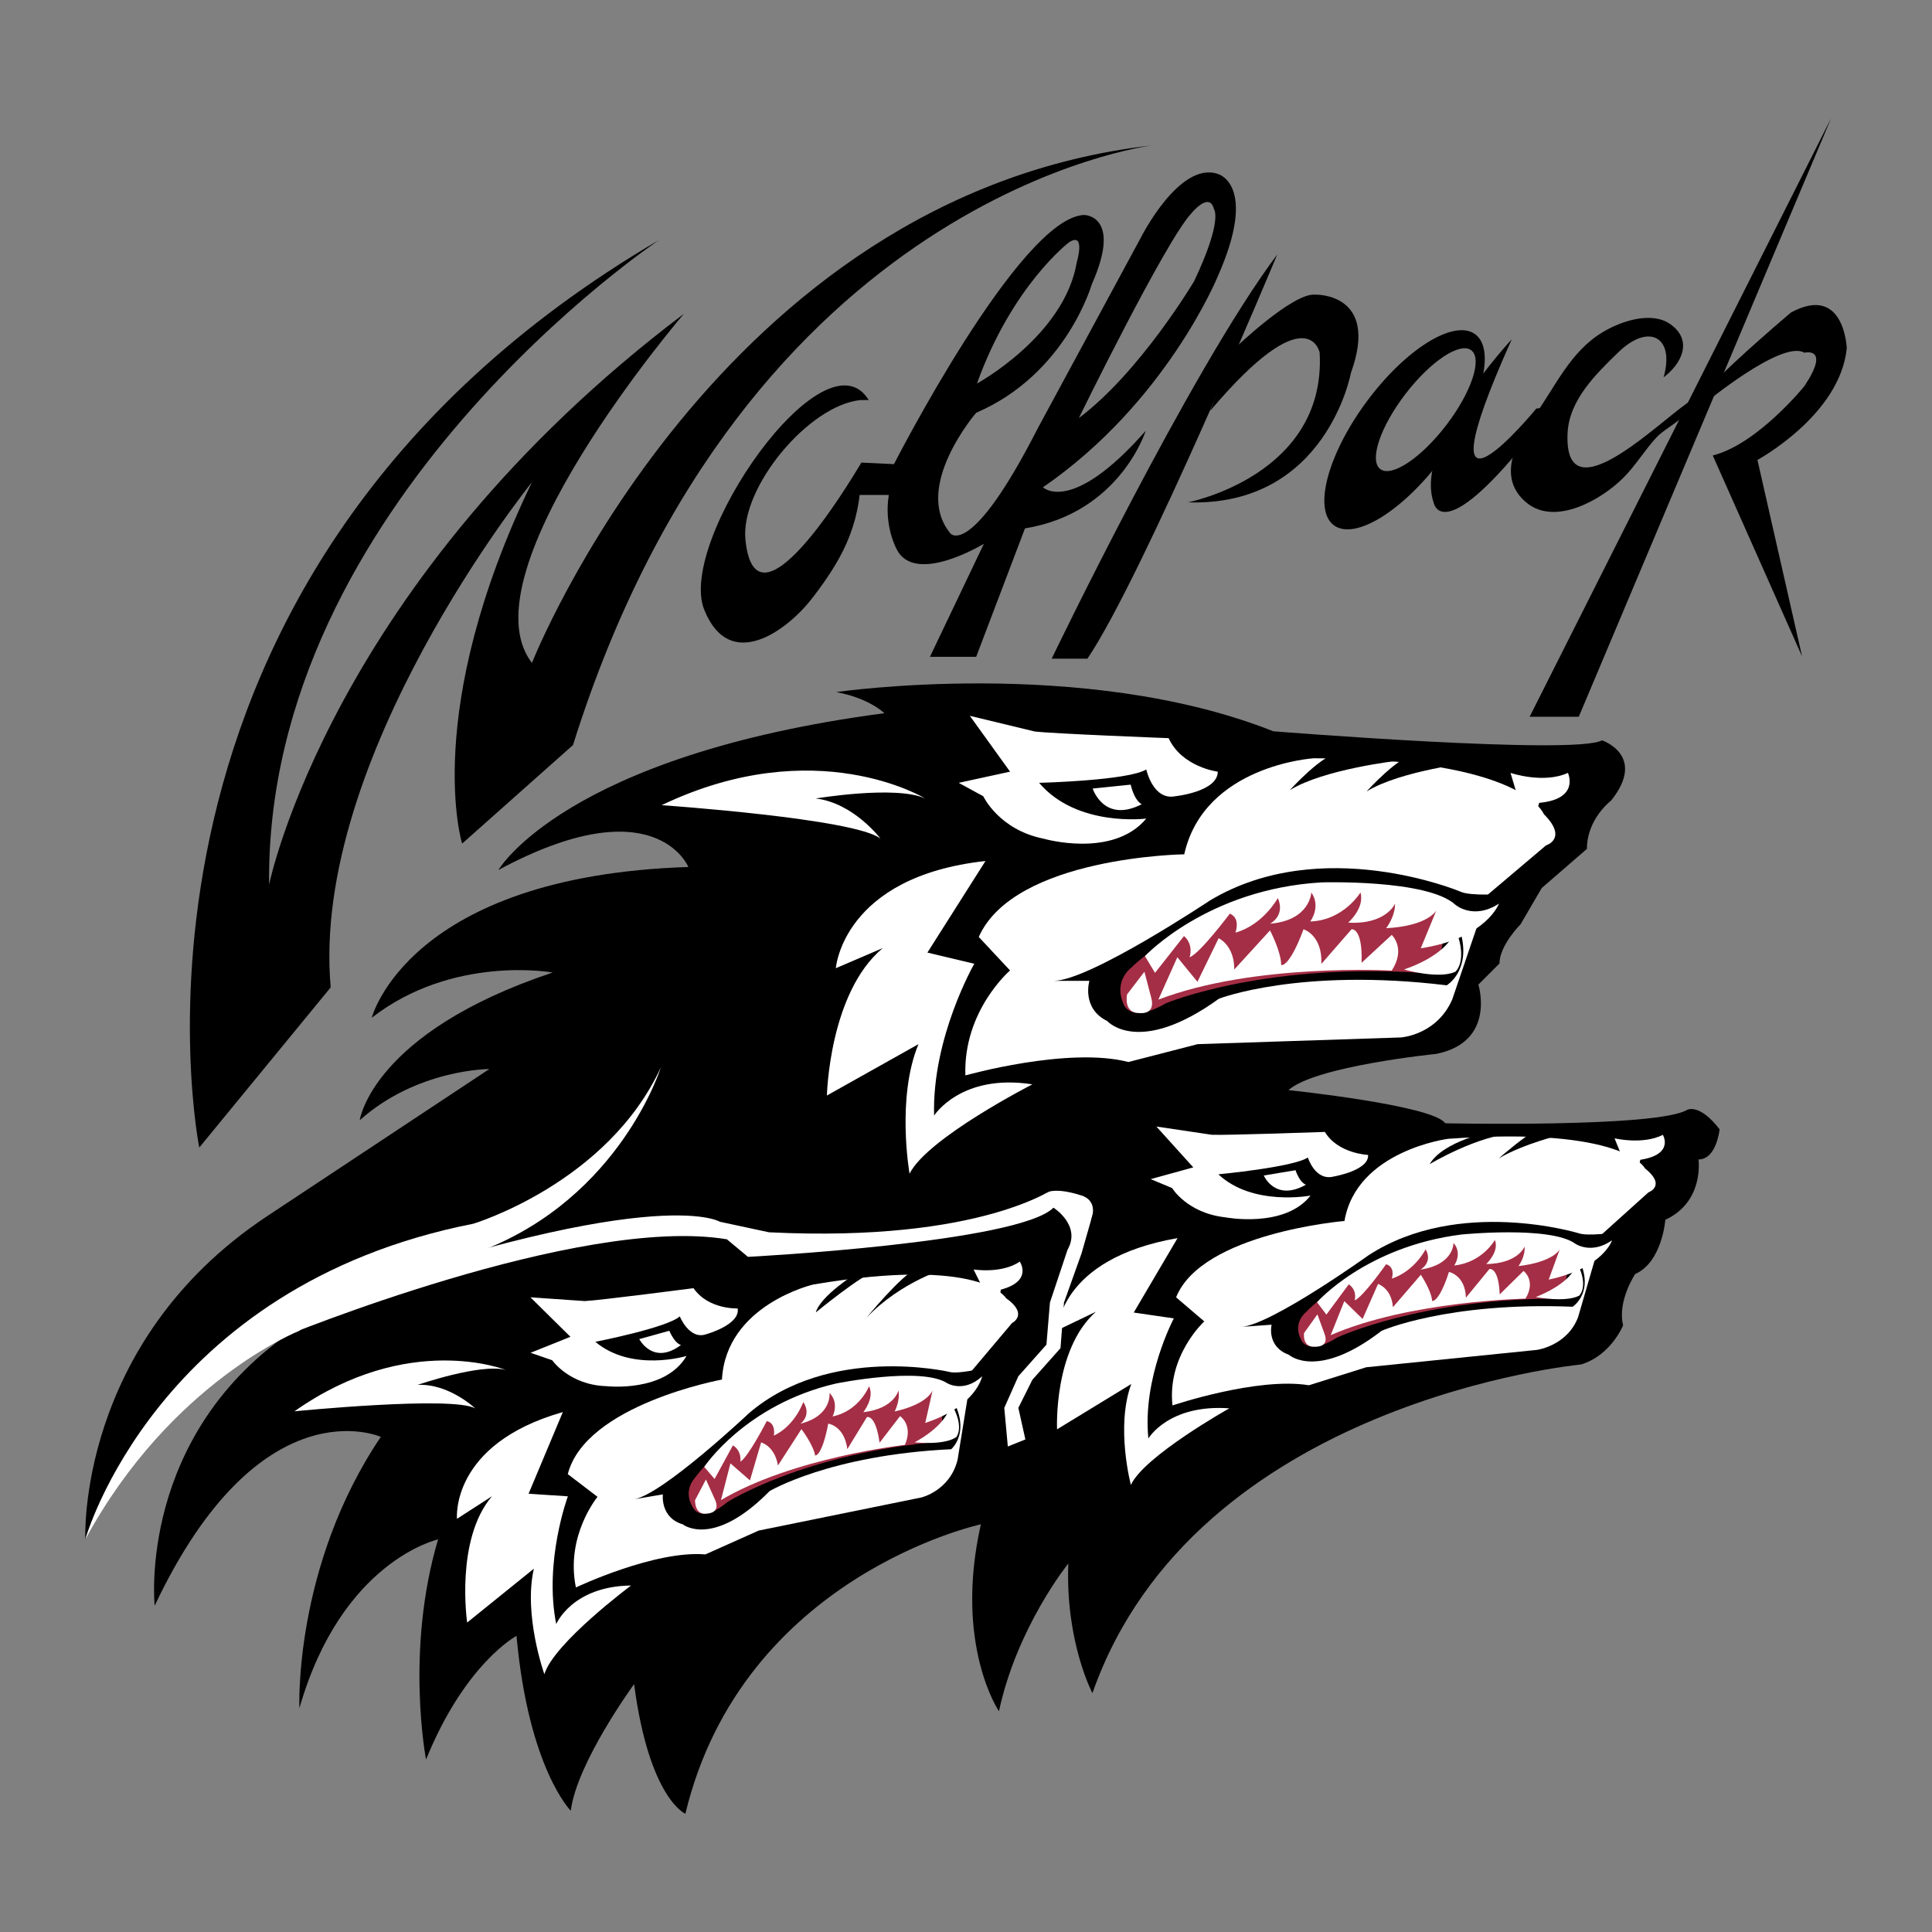
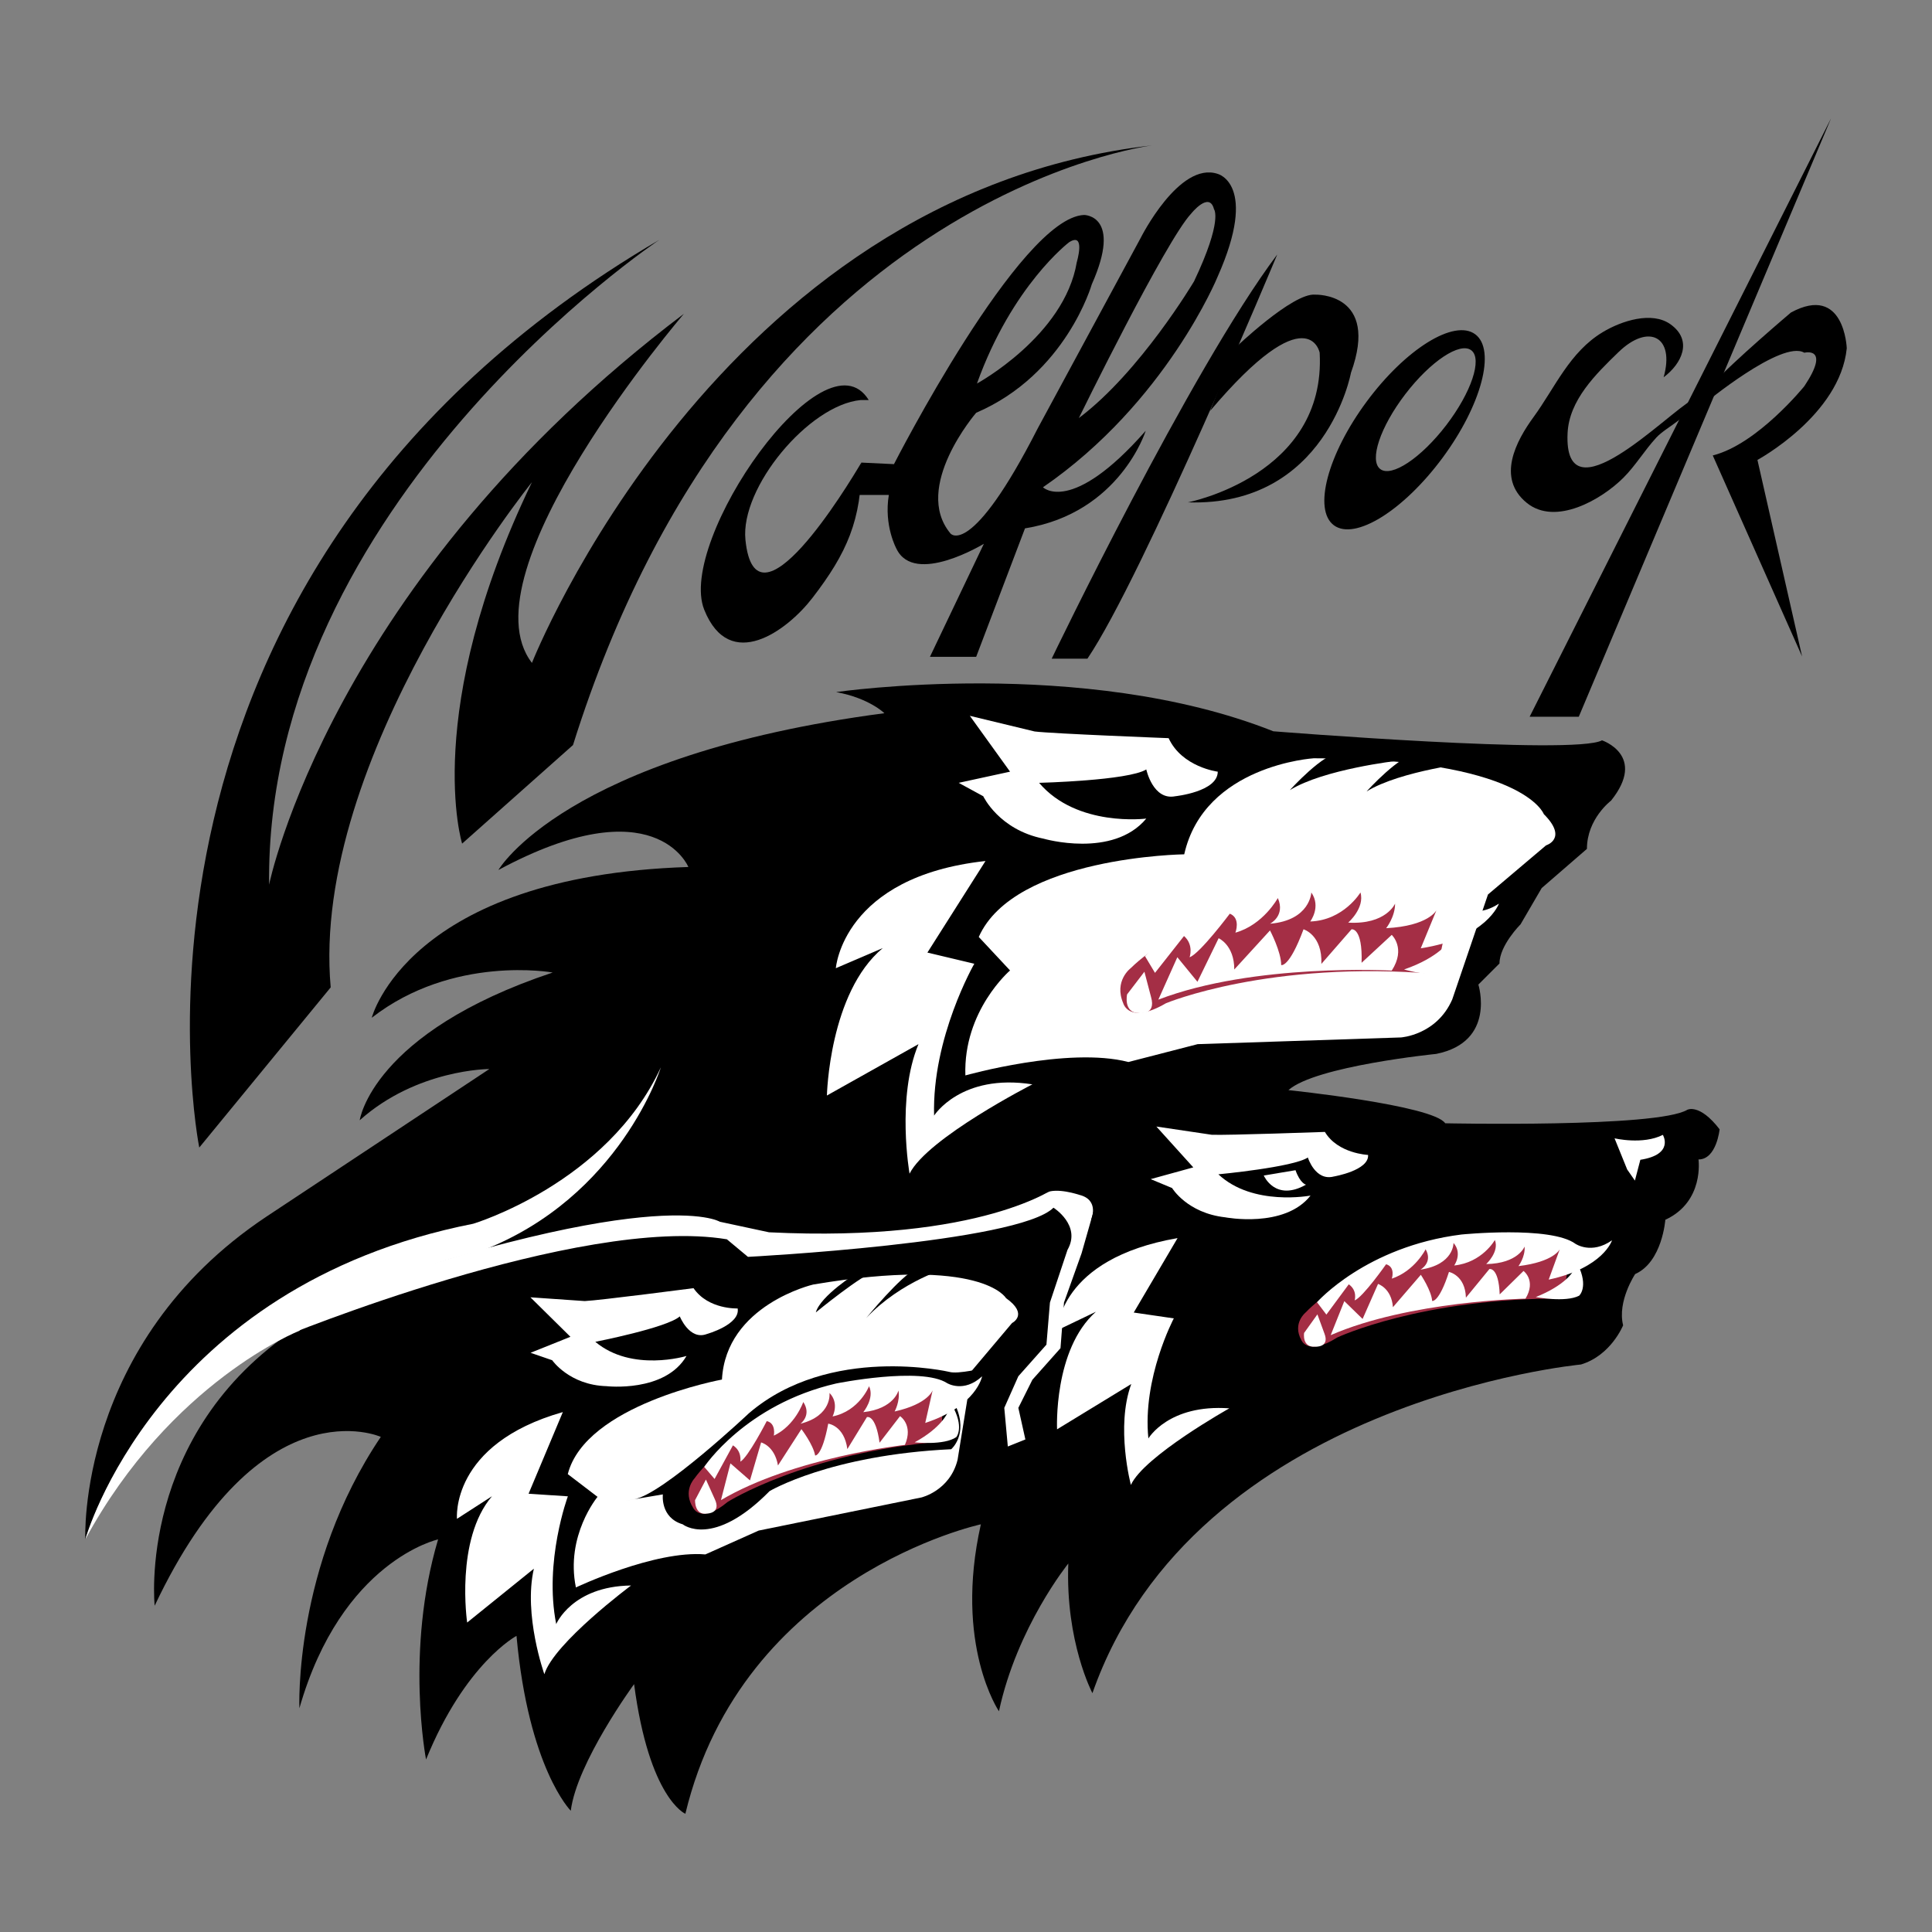
<svg xmlns="http://www.w3.org/2000/svg" width="2500" height="2500" viewBox="0 0 192.756 192.756">
  <rect x="0" y="0" width="192.756" height="192.756" fill="#808080" stroke="none" />
  <g fill-rule="evenodd" clip-rule="evenodd">
    <path fill="#fff" fill-opacity="0" d="M0 0h192.756v192.756H0V0z" />
    <path d="M32.993 98.511l-13.112 15.98S8.407 57.533 65.775 23.932c0 0-39.338 26.225-38.928 64.333 0 0 6.146-30.323 41.386-56.958 0 0-22.127 25.815-15.161 34.83 0 0 18.44-46.713 61.875-51.63 0 0-40.568 4.917-57.778 59.826l-11.063 9.834s-4.098-13.112 6.966-36.06c0 .001-22.128 27.456-20.079 50.404z" />
    <path d="M86.673 39.913c-4.397-7.167-19.169 14.04-16.412 20.919 2.542 6.346 8.28 2.082 10.779-1.157 3.447-4.468 4.953-7.838 4.896-13.521-1.388 2.345-10.571 17.509-11.564 7.703-.527-5.204 6.309-13.432 11.481-13.943h.82v-.001zM108.492 65.718h-3.566s13.816-28.745 22.506-40.332c0 .001-13.37 32.088-18.94 40.332z" />
    <path d="M123.197 34.746s5.795-5.571 8.023-5.348c0 0 6.461-.223 3.564 7.799 0 0-2.451 13.369-16.266 12.923 0 0 13.814-2.674 13.146-14.929 0 0-1.115-5.794-10.92 5.793l2.453-6.238zM147.182 33.349c-2.092-1.547-6.943 1.464-10.836 6.728-3.895 5.263-5.354 10.784-3.262 12.332 2.092 1.547 6.943-1.465 10.836-6.728 3.894-5.264 5.353-10.785 3.262-12.332zm-2.899 9.083c-2.51 3.272-5.453 5.226-6.576 4.365s0-4.211 2.51-7.483c2.508-3.272 5.451-5.226 6.574-4.364 1.125.861 0 4.211-2.508 7.482z" />
-     <path d="M150.828 33.854s-9.805 10.473-7.799 16.266c0 0 .668 4.234 8.467-5.125l3.566-4.456-1.783.223s-12.256 14.929-2.451-6.908z" />
    <path d="M165.98 37.643c1.148-4.069-1.492-5.424-4.502-2.513-2.268 2.196-4.924 4.788-5.08 8.083-.416 8.795 9.949-1.979 12.445-3.319.07 1.592-2.527 2.617-3.582 3.753-1.176 1.27-2.072 2.794-3.293 4.017-2.174 2.174-6.764 4.835-9.637 2.512-3.059-2.476-1.062-6.193.676-8.572 2.137-2.927 3.586-6.48 6.908-8.473 1.873-1.124 4.889-2.103 6.744-.781 2.269 1.617 1.13 3.937-.679 5.293z" />
    <path d="M157.514 71.512h-4.903l30.08-59.718-25.177 59.718z" />
    <path d="M170.883 45.441l8.912 20.054-4.455-19.608s8.244-4.457 8.912-11.141c0 0-.223-6.462-5.57-3.565 0 0-5.793 4.902-7.799 7.13l-.891 2.006s7.799-6.462 10.025-5.125c0 0 2.674-.669 0 3.342.001-.001-4.677 5.793-9.134 6.907zM121.486 27.598c4.1-9.227 0-10.252 0-10.252-3.846-1.281-7.689 6.408-7.689 6.408L103.545 42.72c-6.665 13.072-8.714 10.508-8.714 10.508-3.845-4.613 2.562-12.046 2.562-12.046 8.971-3.845 11.535-12.815 11.535-12.815 3.074-6.92-.77-6.92-.77-6.92-6.408.256-18.966 24.861-18.966 24.861l-3.255-.155-.59 3.23h3.332c-.513 3.076.769 5.383.769 5.383 1.801 3.706 8.714-.513 8.714-.513L92.78 65.531h4.613l4.871-12.815c9.482-1.538 12.045-9.739 12.045-9.739-7.432 8.458-10.252 5.639-10.252 5.639 12.302-8.459 17.429-21.018 17.429-21.018zm-14.822-3.429c1.686-1.072.766 1.992.766 1.992-1.225 7.354-9.959 12.104-9.959 12.104 3.523-9.806 9.193-14.096 9.193-14.096zm.971 17.542s8.674-17.717 11.215-20.408c0 0 1.809-2.269 2.27-.43 0 0 .918 1.072-1.992 7.201-.001 0-5.364 9.04-11.493 13.637zM127.041 72.961s30.082 2.407 32.791.902c0 0 4.512 1.505.902 6.018 0 0-2.406 1.805-2.406 4.813l-4.514 3.911-2.105 3.61s-2.105 2.106-2.105 3.911l-2.107 2.106s1.807 5.716-4.211 6.918c0 0-12.033 1.204-14.74 3.611 0 0 14.439 1.504 15.643 3.309 0 0 21.143.46 24.152-1.345 0 0 1.211-.673 3.225 1.946 0 0-.301 3.009-2.107 3.009 0 0 .604 4.212-3.309 6.017 0 0-.299 4.212-3.008 5.415 0 0-1.805 2.707-1.203 5.114 0 0-1.203 3.009-4.211 3.911 0 0-38.508 3.609-48.736 32.791 0 0-2.707-5.114-2.406-12.936 0 0-5.115 6.317-6.92 14.741 0 0-4.512-6.619-1.805-18.652 0 0-23.767 5.114-29.482 28.881 0 0-3.61-1.505-5.115-12.937 0 0-5.716 7.821-6.317 12.635 0 0-4.212-4.211-5.415-17.448 0 0-5.114 2.707-9.025 12.334 0 0-2.105-10.829 1.203-21.961 0 0-9.627 2.106-13.839 16.848 0 0-.602-14.14 8.123-27.076 0 0-12.034-5.415-22.563 16.847 0 0-1.804-17.147 14.14-27.677l-1.204-1.504s-14.44 6.318-19.855 22.562c0 0-.902-19.555 18.051-32.189l22.262-14.74s-7.22 0-12.936 5.113c0 0 1.204-8.724 19.253-14.74 0 0-9.927-1.805-18.05 4.512 0 0 3.61-14.139 31.588-15.041 0 0-3.31-8.123-18.953.3 0 0 6.619-11.432 38.507-15.643 0 0-1.504-1.504-4.813-2.106-.002-.001 24.667-3.611 43.62 3.91z" />
    <path d="M96.316 107.294s10.25-2.896 16.266-1.337l6.908-1.782 20.277-.669s3.564-.223 5.123-3.788l3.566-10.473 5.793-4.902s2.229-.668-.223-3.119c0 0-2.006-5.571-22.951-5.571 0 0-10.918.668-12.924 9.582 0 0-16.934.223-20.5 8.245l3.121 3.342c.001-.001-4.679 4.01-4.456 10.472z" fill="#fff" />
-     <path d="M145.678 88.947s-13.814-5.793-24.957.891c0 0-12.031 8.021-15.598 8.021h3.566s-.822 2.738 1.781 4.011c0 0 3.121 3.565 11.143-2.229 0 0 8.021-3.119 22.727-1.336 0 0 2.363-1.389 1.441-5.07 0 0 4.234-1.288 4.234-4.049.001 0-3.337.256-4.337-.239z" />
    <path d="M112.805 96.599s-1.691 1.265-.74 3.495c0 0 .572 2.161 4.262 0 0 0 10.307-4.319 26.984-2.921l1.367-6.691s-4.076-3.321-18.16-1.573c0 0-9.637 3.67-13.713 7.69z" fill="#a42e45" />
    <path d="M114.232 95.39s6.238-6.685 17.602-7.353c0 0 10.584-.334 13.371 2.229 0 0 1.781 1.56 4.344-.111 0 0-1.225 3.454-7.799 4.456l1.561-3.788s-.779 1.56-5.014 1.783c0 0 .891-1.114.891-2.451 0 0-.891 2.116-4.678 1.894 0 0 1.67-1.448 1.225-3.008 0 0-1.672 2.785-5.014 2.896 0 0 1.113-1.448.111-2.896 0 0-.111 2.785-4.123 3.119 0 0 1.561-.78.781-2.562 0 0-1.449 2.673-4.234 3.454 0 0 .557-1.449-.557-1.894 0 0-3.008 4.011-4.012 4.345 0 0 .445-1.226-.557-2.117l-2.896 3.677-1.002-1.673zM114.178 96.95l-1.729 2.262s-.398 1.86 1.197 1.86c0 0 1.729.267 1.195-1.595l-.663-2.527z" fill="#fff" />
    <path d="M115.568 99.735l1.895-4.233 2.006 2.451 2.115-4.345s1.561.668 1.561 3.12l3.564-3.899s1.115 2.117 1.115 3.453c0 0 .779.335 2.229-3.565 0 0 1.895.557 1.781 3.454l3.01-3.454s1.113-.222 1.002 3.342l3.008-2.785s1.449 1.337 0 3.565c0 0-13.704-.78-23.286 2.896zM144.646 93.83s-1.002 1.672-4.566 2.897c0 0 3.453 1.002 5.125.223 0 0 1.225-1.003.111-4.011l-.67.891zM103 108.186s-10.472 5.348-12.254 8.913c0 0-1.337-7.576.891-12.924l-9.136 5.125s.223-10.25 5.571-14.707l-4.68 2.005s.669-9.136 14.93-10.695l-5.794 9.136 4.679 1.114s-4.233 7.353-4.011 15.151c0 .001 2.674-4.233 9.804-3.118zM121.496 76.99s-3.566-.446-4.902-3.343c0 0-11.588-.446-13.369-.668l-6.463-1.56 4.012 5.571-5.126 1.114 2.452 1.337s1.559 3.342 6.016 4.234c0 0 6.906 2.005 10.25-2.006 0 0-6.908.892-10.695-3.565 0 0 8.912-.223 10.695-1.337 0 0 .668 3.12 2.896 2.674 0 0 4.234-.446 4.234-2.451z" fill="#fff" />
-     <path d="M113.92 80.233s-.67-.194-1.115-1.949l-3.787.39s1.113 3.51 4.902 1.559zM92.305 79.664s-10.918-6.685-26.293.668c0 0 19.386 1.337 21.837 3.343 0 0-2.674-3.565-6.462-4.011 0 0 8.022-1.337 10.918 0zM151.932 81.218l-1.227-4.107s3.273 1.12 5.727 0c0 0 1.227 2.614-2.863 2.987l-.818 2.614-.819-1.494zM116.979 140.22s8.465-2.859 13.615-2.012l5.715-1.796 17.027-1.733s2.988-.387 4.104-3.243l2.422-8.329 4.605-4.146s1.84-.651-.359-2.403c0 0-1.994-4.196-19.623-2.939 0 0-9.152 1.173-10.346 8.199 0 0-14.24 1.188-16.799 7.618l2.811 2.402c-.001-.001-3.717 3.388-3.172 8.382z" fill="#fff" />
    <path d="M157.508 123.042s-11.947-3.66-20.955 2.188c0 0-9.684 6.938-12.684 7.151l3-.214s-.539 2.172 1.723 3.001c0 0 2.822 2.576 9.254-2.396 0 0 6.578-2.898 19.053-2.398 0 0 1.912-1.218.934-4.016 0 0 3.49-1.252 3.34-3.391-.001.001-2.798.4-3.665.075z" />
    <path d="M130.266 130.943s-1.355 1.081-.432 2.753c0 0 .6 1.64 3.586-.256 0 0 8.436-3.965 22.549-3.882l.781-5.267s-3.613-2.329-15.369-.13c0 .001-7.908 3.423-11.115 6.782z" fill="#a42e45" />
    <path d="M131.398 129.922s4.881-5.555 14.408-6.754c0 0 8.889-.894 11.375.925 0 0 1.586 1.102 3.65-.347 0 0-.84 2.749-6.316 3.921l1.104-3.029s-.57 1.256-4.121 1.682c0 0 .688-.916.613-1.952 0 0-.633 1.693-3.832 1.748 0 0 1.326-1.223.865-2.404 0 0-1.254 2.259-4.059 2.545 0 0 .855-1.188-.068-2.251 0 0 .061 2.164-3.297 2.665 0 0 1.27-.698.516-2.033 0 0-1.07 2.159-3.373 2.931 0 0 .389-1.156-.572-1.435 0 0-2.311 3.289-3.137 3.606 0 0 .309-.976-.586-1.605l-2.234 3.022-.936-1.235zM131.438 131.134l-1.328 1.855s-.234 1.467 1.109 1.371c0 0 1.471.102.92-1.31l-.701-1.916z" fill="#fff" />
    <path d="M132.764 133.208l1.359-3.395 1.824 1.779 1.541-3.494s1.35.425 1.484 2.323l2.785-3.235s1.055 1.574 1.129 2.61c0 0 .676.213 1.678-2.896 0 0 1.625.318 1.691 2.569l2.342-2.856s.924-.239 1.027 2.529l2.379-2.339s1.291.949.195 2.764c.001 0-11.575.217-19.434 3.641zM156.91 126.889s-.752 1.354-3.686 2.518c0 0 2.963.57 4.326-.134 0 0 .977-.851-.127-3.115l-.513.731zM122.652 140.51s-8.518 4.771-9.822 7.642c0 0-1.543-5.79.037-10.068l-7.404 4.52s-.379-7.956 3.875-11.73l-3.828 1.836s.059-7.12 11.975-9.184l-4.371 7.426 3.998.583s-3.156 5.952-2.537 11.981c-.001-.001 2.015-3.443 8.077-3.006zM136.494 115.228s-3.023-.131-4.309-2.296c0 0-9.777.35-11.289.284l-5.525-.821 3.684 4.075-4.252 1.172 2.137.889s1.498 2.496 5.297 2.92c0 0 5.924 1.14 8.516-2.169 0 0-5.764 1.104-9.197-2.121 0 0 7.488-.707 8.928-1.678 0 0 .734 2.377 2.584 1.898-.002 0 3.537-.6 3.426-2.153z" fill="#fff" />
    <path d="M130.299 118.196s-.574-.111-1.045-1.444l-3.168.529s1.133 2.654 4.213.915zM162.344 116.679l-1.26-3.109s2.816.672 4.82-.344c0 0 1.176 1.952-2.246 2.487l-.543 2.074-.771-1.108zM28.027 133.456s29.78-12.263 44.495-9.811l2.102 1.752s26.978-1.401 30.481-4.905c0 0 2.803 1.752 1.4 4.205l-1.752 5.255-.35 4.204-2.803 3.153-1.402 3.153.352 3.854 1.752-.701-.701-3.152 1.4-2.803 2.805-3.153.35-4.555 1.752-4.905 1.4-4.905s.701-2.102-3.854-1.751c0 0-7.357 5.606-28.729 4.555l-4.905-1.052s-6.657-4.204-43.456 9.129l-.337 2.433z" fill="#fff" />
    <path d="M108.861 121.697s.887-1.992-1.195-2.49c0 0-2.236-.766-3.355-.191l1.08-.957 3.086-.077 1.389 1.724-.078 1.915-.927.076zM147.041 76.038s-7.318.835-10.695 2.925c0 0 3.377-3.76 5.066-3.76l5.629.835zM139.385 75.907s-7.318.835-10.695 2.924c0 0 3.377-3.76 5.066-3.76l5.629.836zM155.855 113.188s-3.793.894-6.322 2.384c0 0 2.74-2.384 3.582-2.683l2.74.299zM148.768 112.889s-4.789.958-6.131 3.257c0 0 4.789-2.872 8.43-3.064l-2.299-.193z" />
    <path d="M57.458 158.38s7.858-3.73 12.915-3.295l5.319-2.379 16.236-3.305s2.84-.666 3.609-3.75l1.441-8.918 3.997-4.738s1.703-.843-.605-2.482c0 0-2.375-4.211-19.241-1.354 0 0-8.7 2.028-9.099 9.479 0 0-13.605 2.489-15.382 9.435l2.968 2.267c.002 0-3.219 3.867-2.158 9.04z" fill="#fff" />
    <path d="M94.702 136.871s-11.915-2.779-19.974 4.123c0 0-8.594 8.101-11.465 8.589-2.871.485 2.871-.488 2.871-.488s-.288 2.317 1.982 2.987c0 0 2.999 2.444 8.667-3.314 0 0 6.034-3.606 18.119-4.179 0 0 1.711-1.439.468-4.278 0 0 3.233-1.615 2.856-3.838.001 0-2.652.662-3.524.398z" />
    <path d="M69.276 147.519s-1.19 1.25-.12 2.915c0 0 .755 1.662 3.432-.581 0 0 7.71-4.885 21.33-6.034l.188-5.574s-3.736-2.118-14.838 1.211c0-.001-7.258 4.27-9.992 8.063z" fill="#a42e45" />
    <path d="M70.26 146.351s4.112-6.233 13.17-8.322c0 0 8.478-1.713 11.07-.03 0 0 1.648 1.013 3.484-.683 0 0-.516 2.949-5.673 4.653l.739-3.264s-.415 1.362-3.793 2.119c0 0 .565-1.019.383-2.094 0 0-.429 1.825-3.51 2.163 0 0 1.148-1.395.576-2.591 0 0-.965 2.472-3.641 3.017 0 0 .699-1.317-.306-2.347 0 0 .291 2.258-2.894 3.074 0 0 1.15-.841.279-2.169 0 0-.802 2.35-2.938 3.358 0 0 .251-1.242-.707-1.45 0 0-1.875 3.641-2.637 4.047 0 0 .191-1.048-.737-1.629l-1.831 3.355-1.034-1.207zM70.43 147.614l-1.084 2.057s-.067 1.554 1.218 1.336c0 0 1.428-.022.745-1.449l-.879-1.944z" fill="#fff" />
    <path d="M71.93 149.667l.946-3.667 1.949 1.7 1.111-3.788s1.347.326 1.682 2.299l2.339-3.626s1.187 1.553 1.368 2.629c0 0 .674.163 1.308-3.175 0 0 1.602.19 1.907 2.538l1.951-3.191s.867-.332 1.264 2.555l2.042-2.653s1.349.879.486 2.87c0-.001-11.14 1.241-18.353 5.509zM94.537 140.944s-.579 1.483-3.282 2.956c0 0 2.918.337 4.156-.52 0 0 .851-.975-.457-3.245l-.417.809zM62.962 158.186s-7.703 5.735-8.651 8.85c0 0-2.111-5.918-1.046-10.528l-6.656 5.373s-1.219-8.283 2.478-12.602l-3.494 2.254s-.708-7.448 10.562-10.65l-3.419 8.147 3.92.259s-2.406 6.498-1.162 12.748c0-.001 1.575-3.775 7.468-3.851zM73.597 130.544s-2.931.127-4.403-2.023c0 0-9.391 1.223-10.856 1.287l-5.417-.375 3.99 3.939-3.975 1.596 2.156.742s1.711 2.479 5.422 2.588c0 0 5.836.673 7.979-3.013 0 0-5.44 1.659-9.098-1.413 0 0 7.146-1.395 8.429-2.535 0 0 .965 2.421 2.698 1.758.002 0 3.349-.936 3.075-2.551z" fill="#fff" />
-     <path d="M67.94 134.189s-.564-.065-1.163-1.418l-2.997.831c0 .001 1.376 2.674 4.16.587zM50.459 136.68s-9.704-3.893-21.081 4.126c0 0 15.792-1.568 18.04-.288 0 0-2.64-2.507-5.75-2.348-.001 0 6.275-2.172 8.791-1.49zM98.682 129.795l-1.547-3.14s2.787.455 4.609-.781c0 0 1.344 1.938-1.896 2.796l-.303 2.216-.863-1.091z" fill="#fff" />
    <path d="M94.62 126.47s-4.685 1.303-8.197 5.029c0 0 3.513-4.284 4.918-4.844l3.279-.185zM85.447 127.028s-3.577 2.236-4.054 3.912c0 0 4.769-3.912 5.961-4.098l-1.907.186z" />
    <path d="M8.51 153.585s7.064-25.253 38.705-31.492c0 0 13.37-4.011 18.717-15.598 0 0-4.011 12.924-17.826 18.271 0 0-12.033 2.674-18.272 8.021 0 .001-12.789 5.052-21.324 20.798z" fill="#fff" />
  </g>
</svg>